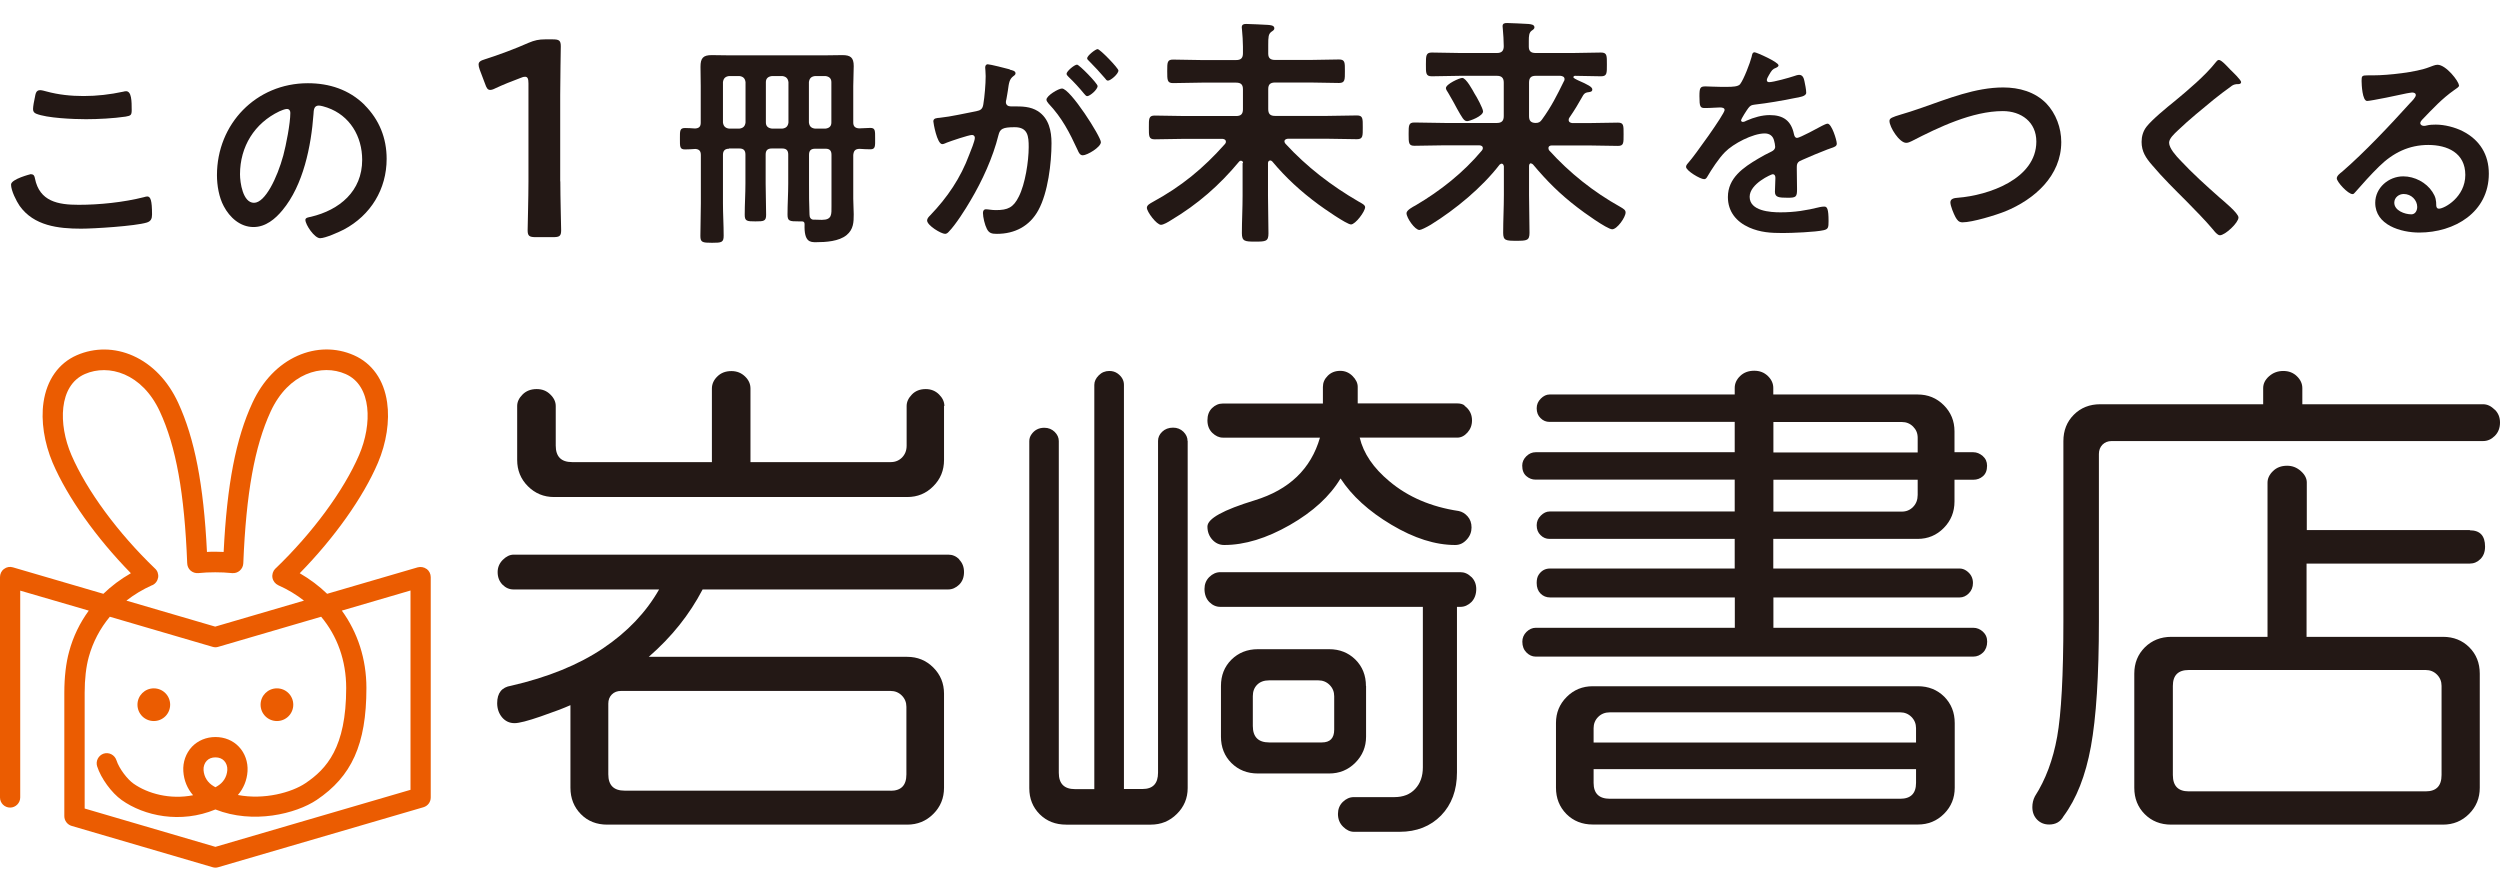
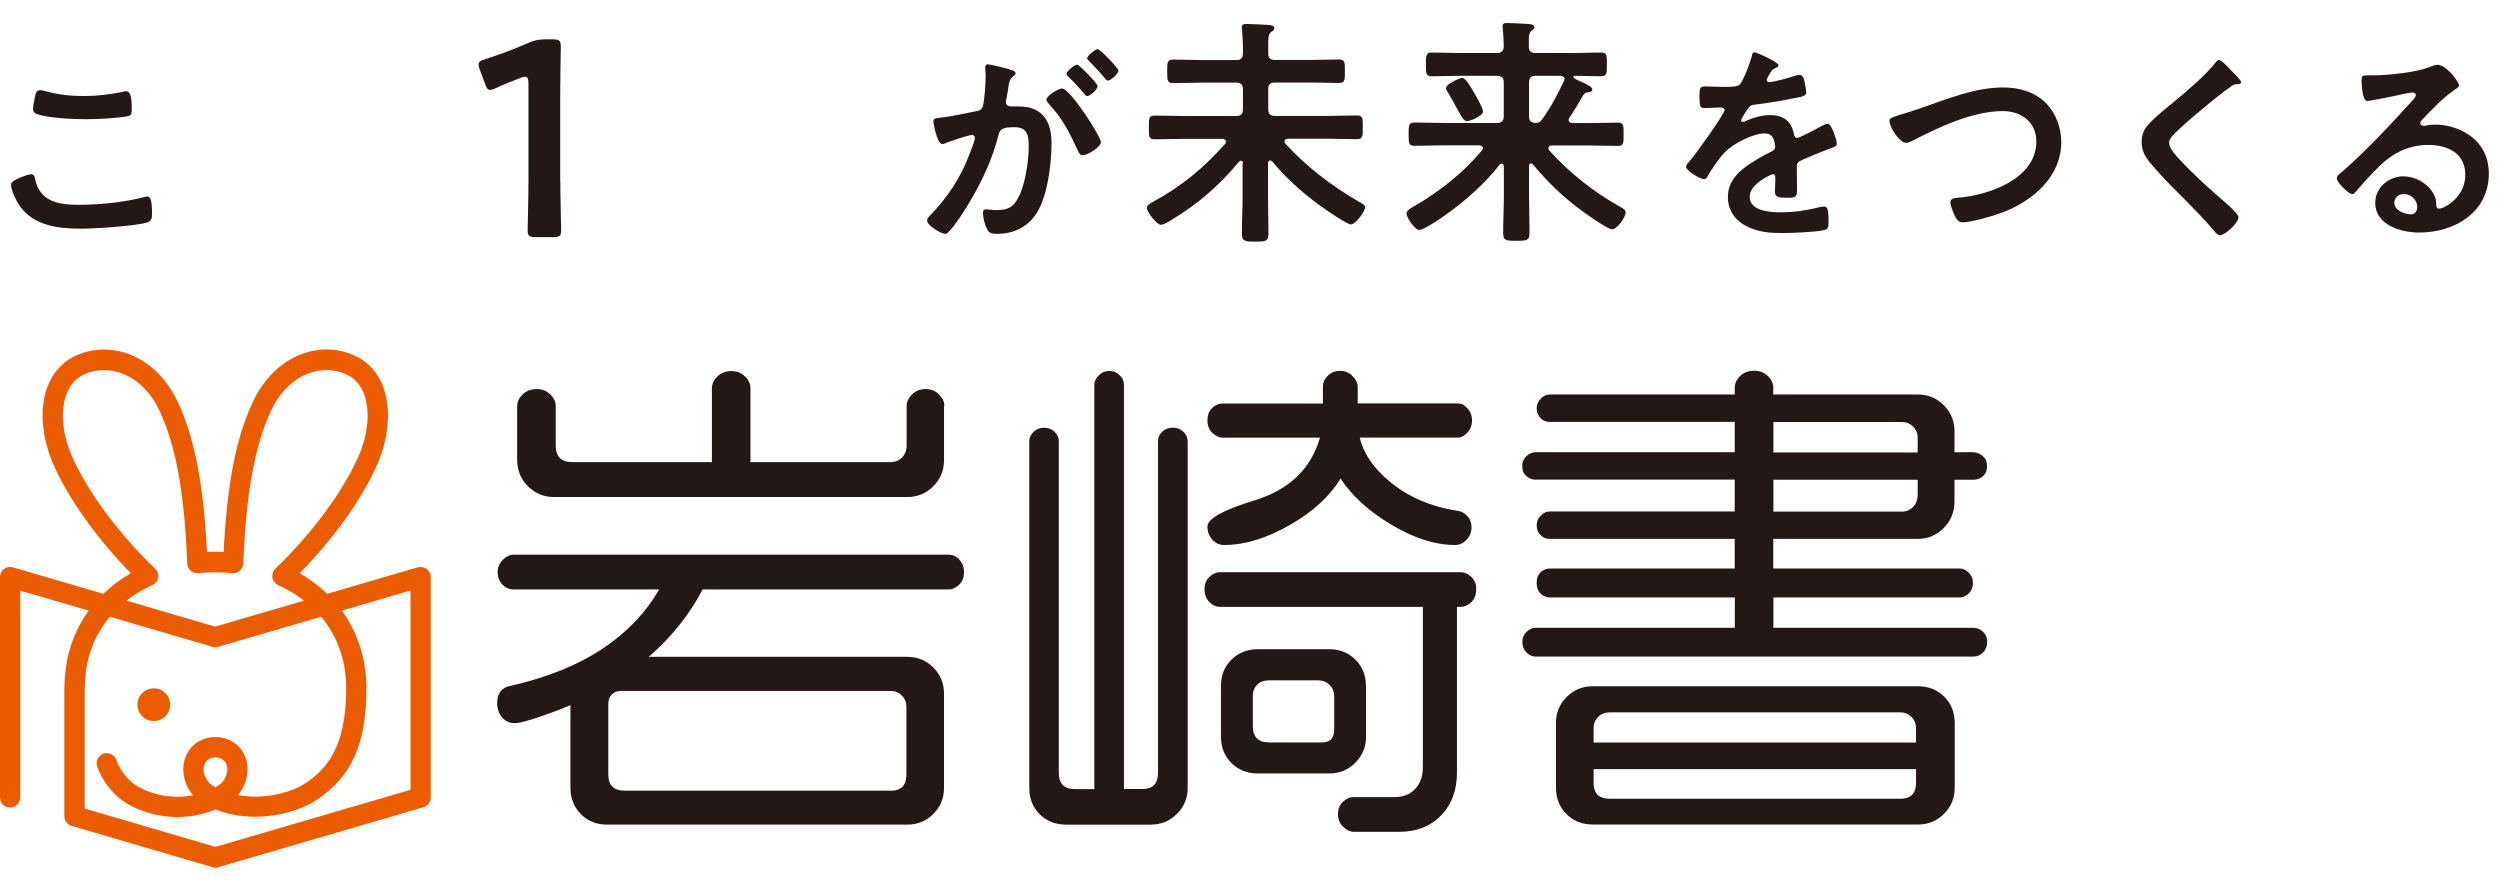
<svg xmlns="http://www.w3.org/2000/svg" width="174" height="62" viewBox="0 0 212.6 71.82">
  <defs>
    <style>.c{fill:#eb5c01;}.d{fill:#231815;}</style>
  </defs>
  <g id="a">
    <g>
      <g>
        <path class="d" d="M2.64,12.85c.24,0,.3,.17,.33,.35,.39,1.97,1.97,2.25,3.72,2.25s3.82-.21,5.55-.65c.07-.02,.2-.06,.28-.06,.28,0,.41,.32,.41,1.53,0,.35-.09,.58-.45,.69-.99,.3-4.47,.52-5.58,.52-1.94,0-4.02-.24-5.23-1.94-.28-.41-.73-1.3-.73-1.81,0-.47,1.68-.89,1.69-.89Zm.32-6.5c.06-.32,.09-.65,.45-.65,.15,0,.39,.07,.54,.11,1.02,.28,2.08,.39,3.16,.39,1.14,0,2.25-.13,3.37-.37,.06-.02,.17-.04,.24-.04,.47,0,.48,.84,.48,1.6,0,.45-.09,.48-.52,.56-1.02,.15-2.33,.22-3.37,.22s-3.33-.09-4.24-.47c-.17-.07-.26-.19-.26-.39,0-.22,.09-.71,.15-.97Z" />
-         <path class="d" d="M31,6.96c1.25,1.25,1.88,2.81,1.88,4.58,0,2.59-1.36,4.8-3.63,6.01-.43,.22-1.58,.74-2.03,.74-.48,0-1.25-1.15-1.25-1.56,0-.19,.28-.22,.47-.26,2.44-.58,4.36-2.18,4.36-4.84,0-1.99-1.04-3.78-2.98-4.45-.17-.06-.54-.17-.71-.17-.43,0-.43,.41-.45,.73-.2,2.72-.86,6.03-2.64,8.17-.61,.74-1.43,1.43-2.46,1.43-1.14,0-2.03-.82-2.53-1.77-.41-.76-.58-1.77-.58-2.64,0-4.36,3.33-7.82,7.73-7.82,1.82,0,3.5,.54,4.82,1.84Zm-7.24,.54c-2.12,1.01-3.35,3-3.35,5.36,0,.69,.24,2.42,1.19,2.42s1.97-2.12,2.49-4.02c.24-.89,.6-2.74,.6-3.63,0-.19-.09-.33-.3-.33-.15,0-.48,.13-.63,.2Z" />
        <path class="d" d="M47.65,13.45c0,1.38,.07,3.88,.07,4.16,0,.5-.14,.59-.69,.59h-1.47c-.55,0-.69-.1-.69-.59,0-.29,.07-2.78,.07-4.16V5.13c0-.4-.07-.57-.29-.57-.1,0-.21,.02-.38,.1-.71,.26-1.52,.59-2.14,.88-.19,.1-.33,.14-.45,.14-.21,0-.31-.17-.43-.52l-.45-1.19c-.07-.19-.1-.33-.1-.45,0-.21,.14-.33,.55-.45,1.14-.36,2.59-.9,3.71-1.4,.5-.21,.86-.29,1.4-.29h.64c.55,0,.69,.1,.69,.59,0,.36-.05,2.78-.05,4.16v7.33Z" />
-         <path class="d" d="M62,10.68c-.35,0-.52,.17-.52,.52v4.13c0,.91,.06,1.82,.06,2.74,0,.58-.17,.61-.99,.61s-.99-.04-.99-.58c0-.93,.04-1.84,.04-2.77v-4.11c0-.33-.13-.5-.47-.52-.24,.02-.65,.04-.88,.04-.45,0-.43-.24-.43-.91s-.02-.91,.43-.91c.28,0,.56,.02,.86,.04,.35-.02,.48-.17,.48-.5v-3.09c0-.56-.02-1.1-.02-1.66,0-.73,.22-.99,.95-.99,.52,0,1.04,.02,1.54,.02h8.02c.52,0,1.02-.02,1.55-.02,.69,0,.97,.2,.97,.93,0,.58-.04,1.14-.04,1.71v3.09c0,.32,.15,.48,.5,.5,.32,0,.63-.04,.95-.04,.43,0,.41,.24,.41,.91,0,.6,.04,.91-.39,.91-.3,0-.65-.02-.95-.04-.37,.02-.48,.17-.52,.52v3.72c0,.45,.04,.89,.04,1.32,0,.69-.02,1.28-.6,1.77-.65,.54-1.77,.61-2.61,.61-.48,0-1.02,0-.97-1.51,0-.17-.04-.24-.2-.26h-.3c-.78,0-.95-.02-.95-.58,0-.88,.06-1.75,.06-2.64v-2.46c0-.35-.15-.52-.52-.52h-.88c-.37,0-.52,.17-.52,.52v2.46c0,.89,.04,1.77,.04,2.66,0,.54-.19,.56-.91,.56s-.91-.02-.91-.56c0-.89,.06-1.77,.06-2.66v-2.46c0-.35-.15-.52-.52-.52h-.88Zm1.4-5.66c-.04-.32-.2-.48-.52-.52h-.88c-.32,.04-.48,.2-.52,.52v3.43c.04,.32,.21,.48,.52,.52h.88c.32-.04,.48-.2,.52-.52v-3.43Zm3.13,3.95c.32-.04,.48-.2,.52-.52v-3.43c-.04-.32-.21-.48-.52-.52h-.88c-.33,.04-.52,.2-.52,.52v3.43c0,.32,.19,.48,.52,.52h.88Zm3.67,0c.32-.04,.5-.2,.5-.52v-3.43c0-.32-.19-.48-.5-.52h-.89c-.33,.04-.48,.2-.52,.52v3.43c.04,.32,.19,.48,.52,.52h.89Zm-1.02,7.74c.24,0,.47,.02,.71,.02,.88,0,.82-.48,.82-1.17v-4.36c0-.35-.15-.52-.5-.52h-.89c-.37,0-.52,.17-.52,.52v2.46c0,.88,0,1.75,.04,2.61,0,.24,.09,.43,.35,.45Z" />
-         <path class="d" d="M85.88,3.96c.15,.04,.48,.09,.48,.3,0,.11-.07,.17-.17,.24-.35,.26-.39,.56-.48,1.23-.04,.21-.07,.47-.13,.76-.02,.07-.04,.15-.04,.22,0,.26,.19,.37,.41,.37h.22c.74,0,1.45,0,2.1,.41,.93,.61,1.15,1.68,1.15,2.72,0,1.69-.3,4.21-1.12,5.7-.74,1.36-2.01,2.01-3.52,2.01-.41,0-.67-.04-.86-.43-.17-.32-.33-.99-.33-1.34,0-.17,.06-.32,.26-.32,.19,0,.47,.07,.84,.07,1.02,0,1.49-.22,1.95-1.15,.54-1.06,.84-3,.84-4.21,0-.91-.06-1.69-1.19-1.69-1.04,0-1.25,.15-1.38,.67-.47,1.9-1.38,3.89-2.38,5.57-.41,.71-1.28,2.08-1.84,2.64-.07,.09-.19,.19-.32,.19-.33,0-1.53-.71-1.53-1.14,0-.17,.15-.32,.26-.43,1.47-1.53,2.59-3.18,3.33-5.18,.13-.33,.47-1.14,.47-1.42,0-.17-.13-.24-.24-.24-.28,0-1.81,.52-2.14,.65-.11,.04-.26,.13-.39,.13-.45,0-.76-1.82-.76-1.94,0-.28,.32-.28,.54-.3,1.04-.11,2.08-.37,3.11-.56,.37-.07,.54-.19,.6-.58,.11-.65,.2-1.73,.2-2.4,0-.3-.04-.69-.04-.73,0-.15,.06-.28,.22-.28,.19,0,1.58,.35,1.86,.43Zm7.74,6.16c0,.43-1.17,1.12-1.54,1.12-.24,0-.35-.24-.43-.43-.71-1.53-1.32-2.74-2.49-3.98-.07-.09-.17-.21-.17-.32,0-.34,1.02-.95,1.32-.95,.71,0,3.31,4.1,3.31,4.56Zm-.28-4.77c0,.3-.65,.86-.89,.86-.09,0-.19-.13-.26-.21-.41-.5-.86-.99-1.32-1.43-.07-.07-.17-.17-.17-.26,0-.22,.67-.78,.89-.78,.19,0,1.75,1.6,1.75,1.82Zm1.77-1.32c0,.3-.67,.86-.89,.86-.11,0-.17-.09-.26-.21-.43-.5-.86-.97-1.32-1.43-.07-.06-.19-.17-.19-.26,0-.22,.71-.78,.89-.78,.21,0,1.77,1.62,1.77,1.82Z" />
+         <path class="d" d="M85.88,3.96c.15,.04,.48,.09,.48,.3,0,.11-.07,.17-.17,.24-.35,.26-.39,.56-.48,1.23-.04,.21-.07,.47-.13,.76-.02,.07-.04,.15-.04,.22,0,.26,.19,.37,.41,.37h.22c.74,0,1.45,0,2.1,.41,.93,.61,1.15,1.68,1.15,2.72,0,1.69-.3,4.21-1.12,5.7-.74,1.36-2.01,2.01-3.52,2.01-.41,0-.67-.04-.86-.43-.17-.32-.33-.99-.33-1.34,0-.17,.06-.32,.26-.32,.19,0,.47,.07,.84,.07,1.02,0,1.49-.22,1.95-1.15,.54-1.06,.84-3,.84-4.21,0-.91-.06-1.69-1.19-1.69-1.04,0-1.25,.15-1.38,.67-.47,1.9-1.38,3.89-2.38,5.57-.41,.71-1.28,2.08-1.84,2.64-.07,.09-.19,.19-.32,.19-.33,0-1.53-.71-1.53-1.14,0-.17,.15-.32,.26-.43,1.47-1.53,2.59-3.18,3.33-5.18,.13-.33,.47-1.14,.47-1.42,0-.17-.13-.24-.24-.24-.28,0-1.81,.52-2.14,.65-.11,.04-.26,.13-.39,.13-.45,0-.76-1.82-.76-1.94,0-.28,.32-.28,.54-.3,1.04-.11,2.08-.37,3.11-.56,.37-.07,.54-.19,.6-.58,.11-.65,.2-1.73,.2-2.4,0-.3-.04-.69-.04-.73,0-.15,.06-.28,.22-.28,.19,0,1.58,.35,1.86,.43Zm7.74,6.16c0,.43-1.17,1.12-1.54,1.12-.24,0-.35-.24-.43-.43-.71-1.53-1.32-2.74-2.49-3.98-.07-.09-.17-.21-.17-.32,0-.34,1.02-.95,1.32-.95,.71,0,3.31,4.1,3.31,4.56Zm-.28-4.77c0,.3-.65,.86-.89,.86-.09,0-.19-.13-.26-.21-.41-.5-.86-.99-1.32-1.43-.07-.07-.17-.17-.17-.26,0-.22,.67-.78,.89-.78,.19,0,1.75,1.6,1.75,1.82m1.77-1.32c0,.3-.67,.86-.89,.86-.11,0-.17-.09-.26-.21-.43-.5-.86-.97-1.32-1.43-.07-.06-.19-.17-.19-.26,0-.22,.71-.78,.89-.78,.21,0,1.77,1.62,1.77,1.82Z" />
        <path class="d" d="M105.71,11.91c0-.1-.04-.21-.19-.21-.06,0-.1,.02-.15,.08-1.67,2.01-3.51,3.62-5.79,4.98-.23,.15-.64,.39-.85,.39-.37,0-1.2-1.1-1.2-1.45,0-.23,.29-.37,.48-.48,2.46-1.34,4.3-2.85,6.16-4.94,.04-.06,.08-.1,.08-.19,0-.19-.15-.23-.29-.25h-3.2c-.87,0-1.72,.04-2.56,.04-.52,0-.5-.27-.5-1.01s-.02-1.01,.5-1.01c.85,0,1.7,.04,2.56,.04h4.36c.41,0,.58-.17,.58-.58v-1.7c0-.39-.17-.56-.58-.56h-2.94c-.81,0-1.61,.04-2.42,.04-.5,0-.5-.25-.5-1.01s0-.99,.5-.99c.81,0,1.61,.04,2.42,.04h2.94c.41,0,.58-.17,.58-.58v-.56c0-.48-.04-.97-.08-1.43,0-.06-.02-.15-.02-.21,0-.27,.19-.29,.39-.29,.39,0,1.39,.06,1.84,.08,.17,.02,.54,.02,.54,.29,0,.14-.1,.19-.27,.31-.23,.19-.25,.41-.25,1.12v.72c0,.39,.19,.54,.58,.54h3.02c.81,0,1.61-.04,2.42-.04,.52,0,.5,.27,.5,.99s.02,1.01-.5,1.01c-.81,0-1.61-.04-2.42-.04h-3.02c-.41,0-.58,.17-.58,.56v1.7c0,.41,.17,.58,.58,.58h4.4c.87,0,1.72-.04,2.56-.04,.52,0,.5,.27,.5,1.01s.02,1.01-.5,1.01c-.85,0-1.7-.04-2.56-.04h-3.31c-.14,.02-.29,.06-.29,.23,0,.08,.04,.12,.08,.19,1.8,1.96,3.91,3.58,6.22,4.92,.27,.15,.56,.29,.56,.48,0,.37-.83,1.47-1.2,1.47s-2.38-1.41-2.77-1.7c-1.49-1.1-2.75-2.25-3.93-3.66-.04-.04-.1-.08-.17-.08-.14,0-.19,.12-.19,.23v2.77c0,1.08,.04,2.15,.04,3.2,0,.68-.23,.7-1.12,.7s-1.14-.02-1.14-.72c0-1.05,.06-2.11,.06-3.18v-2.79Z" />
        <path class="d" d="M130.2,11.91c-.06,0-.17,.06-.17,.23v2.46c0,1.08,.04,2.15,.04,3.23,0,.66-.23,.68-1.12,.68s-1.12-.02-1.12-.68c0-1.08,.06-2.15,.06-3.23v-2.42c-.02-.1-.06-.23-.19-.23-.06,0-.1,.04-.17,.08-1.51,1.96-3.74,3.8-5.85,5.11-.39,.23-.83,.45-.97,.45-.39,0-1.1-1.03-1.1-1.43,0-.25,.54-.54,.77-.66,2.11-1.24,4.07-2.79,5.64-4.67,.04-.06,.08-.1,.08-.21,0-.17-.17-.23-.31-.23h-2.94c-.87,0-1.72,.04-2.56,.04-.5,0-.5-.23-.5-.99s0-.99,.5-.99c.85,0,1.7,.04,2.56,.04h4.45c.39,0,.58-.17,.58-.58v-2.85c0-.41-.19-.58-.58-.58h-3.14c-.79,0-1.59,.04-2.4,.04-.52,0-.5-.27-.5-1.01s0-1.01,.5-1.01c.81,0,1.61,.04,2.4,.04h3.14c.39,0,.58-.17,.58-.58,0-.45-.04-.99-.08-1.47,0-.08-.02-.14-.02-.23,0-.25,.19-.27,.39-.27,.39,0,1.34,.06,1.8,.08,.19,.02,.52,.04,.52,.29,0,.12-.1,.19-.25,.29-.21,.17-.23,.43-.23,.87v.48c0,.39,.19,.54,.58,.54h3.16c.79,0,1.59-.04,2.4-.04,.52,0,.5,.27,.5,1.01s.02,1.01-.5,1.01c-.74,0-1.47-.04-2.21-.04-.06,0-.14,.04-.14,.12s.29,.21,.37,.25c.89,.39,1.24,.58,1.24,.79s-.21,.21-.31,.23c-.21,.02-.35,.08-.46,.25-.45,.79-.7,1.22-1.18,1.92-.04,.06-.06,.1-.06,.19,0,.19,.15,.25,.31,.27h1.32c.85,0,1.7-.04,2.56-.04,.5,0,.48,.25,.48,.99s.02,.99-.48,.99c-.87,0-1.72-.04-2.56-.04h-3.06c-.15,0-.29,.06-.29,.23,0,.08,.02,.12,.06,.19,1.74,1.92,3.78,3.54,6.04,4.8,.29,.17,.46,.27,.46,.48,0,.41-.72,1.43-1.14,1.43-.43,0-2.52-1.51-2.96-1.86-1.49-1.14-2.58-2.23-3.78-3.66-.06-.04-.1-.08-.19-.08Zm-5.46-3.58c-.25,0-.41-.31-.83-1.05-.19-.35-.43-.81-.76-1.36-.06-.1-.19-.27-.19-.39,0-.35,1.16-.87,1.39-.87,.33,0,.89,1.05,1.05,1.34,.17,.25,.72,1.26,.72,1.51,0,.39-1.12,.83-1.39,.83Zm8.31-3.56c0-.21-.17-.27-.35-.29h-2.11c-.39,0-.56,.17-.56,.58v2.85c0,.39,.15,.56,.54,.58,.29,0,.41-.08,.56-.29,.81-1.12,1.26-2.03,1.86-3.25,.04-.06,.06-.1,.06-.19Z" />
        <path class="d" d="M151.25,3.58c0,.11-.13,.18-.22,.22-.29,.11-.36,.2-.6,.62-.05,.09-.18,.31-.18,.42,0,.13,.09,.18,.2,.18,.36,0,1.72-.38,2.1-.51,.13-.05,.33-.11,.45-.11,.31,0,.4,.29,.45,.54,.05,.23,.15,.72,.15,.98,0,.31-.58,.38-.96,.45-1.14,.23-2.28,.43-3.42,.56-.29,.04-.36,.07-.54,.29-.11,.14-.62,.92-.62,1.05,0,.07,.07,.13,.14,.13,.11,0,.24-.05,.33-.11,.62-.27,1.3-.47,1.97-.47,1.16,0,1.83,.49,2.06,1.63,.04,.16,.09,.31,.27,.31,.22,0,1.83-.87,2.12-1.03,.13-.05,.33-.18,.47-.18,.34,0,.78,1.39,.78,1.7,0,.22-.2,.29-.54,.4-.07,.04-.16,.05-.25,.09-.72,.27-1.43,.58-2.14,.89-.33,.13-.47,.24-.47,.6v.24c0,.56,.02,1.1,.02,1.66,0,.65-.09,.72-.78,.72-.78,0-1.1-.04-1.1-.51,0-.4,.04-.8,.04-1.18,0-.16-.05-.31-.24-.31-.09,0-1.95,.8-1.95,1.92,0,1.21,1.76,1.32,2.62,1.32,1.21,0,2.19-.16,3.37-.45,.11-.02,.24-.04,.36-.04,.24,0,.36,.2,.36,1.23,0,.54-.02,.69-.42,.78-.69,.16-2.7,.24-3.47,.24-1.03,0-1.9-.05-2.86-.47-1.1-.49-1.81-1.36-1.81-2.59,0-1.63,1.32-2.52,2.57-3.26,.36-.22,.74-.42,1.12-.6,.18-.09,.33-.2,.33-.42,0-.13-.05-.38-.09-.51-.09-.4-.38-.62-.8-.62-1.01,0-2.68,.87-3.38,1.59-.52,.52-1.14,1.47-1.52,2.12-.05,.09-.13,.18-.25,.18-.33,0-1.54-.72-1.54-1.05,0-.15,.15-.29,.24-.4,.42-.45,3.04-4.09,3.04-4.43,0-.16-.15-.22-.4-.22-.29,0-.71,.05-1.27,.05-.4,0-.47-.09-.47-1.01,0-.72,.07-.83,.52-.83,.31,0,.78,.04,1.3,.04h.52c.47,0,.96-.02,1.12-.23,.31-.4,.85-1.81,.98-2.33,.04-.2,.07-.38,.25-.38,.16,0,2.03,.83,2.03,1.1Z" />
        <path class="d" d="M163.48,7.18c2.18-.76,4.52-1.71,6.87-1.71,1.36,0,2.7,.37,3.67,1.36,.82,.86,1.27,2.08,1.27,3.28,0,2.87-2.27,4.88-4.77,5.9-.8,.32-2.79,.93-3.63,.93-.32,0-.45-.19-.6-.45-.15-.28-.43-.95-.43-1.25,0-.34,.39-.37,.63-.39,2.61-.2,6.68-1.6,6.68-4.78,0-1.66-1.28-2.59-2.85-2.59-2.59,0-5.47,1.38-7.74,2.55-.15,.07-.3,.15-.48,.15-.58,0-1.42-1.34-1.42-1.86,0-.24,.22-.32,1.01-.56,.43-.13,1.01-.3,1.79-.58Z" />
        <path class="d" d="M190.58,5.02c0,.19-.26,.17-.39,.17-.2,.02-.35,.09-.5,.22-.47,.33-.93,.69-1.4,1.06-1.04,.86-2.1,1.71-3.07,2.64-.35,.33-.76,.71-.76,1.06,0,.47,.61,1.14,.93,1.47,1.06,1.14,2.22,2.18,3.37,3.2,.32,.28,1.6,1.32,1.6,1.69,0,.45-1.14,1.51-1.58,1.51-.21,0-.47-.34-.58-.48-.71-.84-1.49-1.62-2.25-2.4-1.01-1.01-2.03-2.01-2.94-3.09-.52-.6-.89-1.14-.89-1.97,0-.47,.13-.91,.41-1.28,.47-.61,1.75-1.66,2.4-2.18,1.1-.91,2.61-2.18,3.48-3.29,.07-.09,.17-.22,.28-.22,.24,0,.78,.63,.99,.84,.17,.17,.91,.86,.91,1.06Z" />
        <path class="d" d="M209.12,5.3c0,.13-.2,.24-.41,.39-1.04,.73-1.82,1.58-2.7,2.49-.07,.07-.19,.21-.19,.32,0,.15,.15,.24,.32,.24,.07,0,.17-.02,.24-.04,.24-.06,.52-.07,.76-.07,.74,0,1.62,.22,2.29,.56,1.45,.74,2.22,1.99,2.22,3.61,0,3.29-2.92,5.01-5.92,5.01-1.55,0-3.74-.63-3.74-2.53,0-1.28,1.14-2.25,2.38-2.25,.97,0,1.96,.52,2.48,1.32,.28,.43,.33,.71,.33,1.19,.02,.13,.07,.24,.22,.24,.48,0,2.25-.99,2.25-2.87s-1.53-2.55-3.15-2.55-2.98,.65-4.17,1.82c-.73,.71-1.4,1.47-2.07,2.23-.06,.07-.11,.13-.2,.13-.39,0-1.34-1.04-1.34-1.34,0-.22,.28-.43,.45-.56,1.92-1.66,4.08-3.96,5.79-5.85,.15-.15,.48-.48,.48-.67,0-.17-.17-.22-.32-.22-.09,0-.34,.06-.45,.07-.45,.11-3.07,.65-3.37,.65-.41,0-.47-1.4-.47-1.71,0-.43,.02-.47,.58-.47h.45c1.19,0,3.63-.26,4.71-.69,.21-.07,.5-.21,.71-.21,.74,0,1.82,1.42,1.82,1.73Zm-4.71,9.23c-.41,0-.8,.3-.8,.74,0,.67,.89,.99,1.45,.99,.35,0,.5-.34,.5-.63,0-.58-.5-1.1-1.15-1.1Z" />
      </g>
      <g>
        <path class="d" d="M75.74,65.27h-22.62c-.93,0-1.39-.46-1.39-1.39v-6.01c0-.32,.1-.58,.3-.78,.2-.2,.46-.3,.78-.3h22.92c.38,0,.7,.13,.96,.39,.26,.26,.39,.58,.39,.96v5.75c0,.93-.45,1.39-1.35,1.39Zm5.85-19.66c-.28-.28-.59-.41-.94-.41H43.68c-.32,0-.63,.15-.92,.44-.29,.29-.44,.64-.44,1.04,0,.44,.14,.79,.41,1.07,.28,.28,.59,.41,.94,.41h12.38c-1.11,1.95-2.7,3.62-4.77,5.01-2.08,1.4-4.69,2.46-7.82,3.18-.78,.12-1.18,.61-1.18,1.48,0,.47,.14,.87,.41,1.2,.28,.33,.63,.5,1.07,.5,.38,0,1.12-.19,2.22-.57,1.1-.38,1.95-.7,2.53-.96v7.02c0,.9,.3,1.65,.89,2.25,.59,.6,1.34,.89,2.24,.89h25.51c.87,0,1.61-.3,2.22-.91,.61-.61,.91-1.35,.91-2.22v-8.01c0-.87-.3-1.61-.91-2.22-.61-.61-1.35-.91-2.22-.91h-21.98c1.95-1.69,3.47-3.6,4.58-5.73h20.88c.35,0,.66-.14,.94-.41,.28-.28,.41-.63,.41-1.07s-.14-.79-.42-1.07Zm-1.28-13.05c0-.35-.15-.68-.45-.98-.3-.3-.68-.46-1.13-.46-.49,0-.88,.15-1.18,.46-.3,.31-.45,.63-.45,.98v3.37c0,.41-.13,.74-.39,1.01-.26,.26-.58,.39-.96,.39h-11.93v-6.26c0-.38-.15-.72-.46-1.02-.31-.3-.69-.46-1.16-.46-.49,0-.89,.15-1.2,.46-.31,.3-.46,.65-.46,1.02v6.26h-11.89c-.93,0-1.39-.47-1.39-1.4v-3.37c0-.35-.15-.68-.46-.98-.31-.31-.69-.46-1.16-.46-.49,0-.89,.15-1.2,.46s-.46,.63-.46,.98v4.59c0,.87,.3,1.62,.91,2.23,.61,.61,1.35,.92,2.22,.92h30.04c.87,0,1.61-.3,2.22-.92,.61-.61,.91-1.35,.91-2.23v-4.59Z" />
        <path class="d" d="M112.41,61.17h-4.48c-.93,0-1.39-.47-1.39-1.4v-2.53c0-.41,.12-.73,.37-.98,.25-.25,.59-.37,1.02-.37h4.18c.38,0,.7,.13,.96,.39,.26,.26,.39,.58,.39,.96v2.84c0,.73-.35,1.09-1.05,1.09Zm-11.42-25.64c0-.29-.12-.55-.35-.78-.24-.23-.53-.35-.88-.35-.38,0-.69,.12-.93,.35-.24,.23-.35,.49-.35,.78v28.21c0,.93-.44,1.39-1.32,1.39h-1.58V30.76c0-.38-.18-.7-.53-.96-.21-.15-.44-.22-.71-.22-.35,0-.65,.12-.9,.37-.25,.25-.38,.52-.38,.81v34.38h-1.64c-.92,0-1.38-.46-1.38-1.39v-28.21c0-.29-.12-.55-.35-.78-.24-.23-.53-.35-.88-.35-.47,0-.84,.19-1.1,.57-.12,.17-.18,.36-.18,.57v29.51c0,.89,.3,1.63,.89,2.22,.6,.59,1.34,.88,2.25,.88h7.19c.87,0,1.61-.3,2.22-.91,.61-.6,.92-1.34,.92-2.2v-29.51Zm15.17,20.84c0-.9-.3-1.65-.89-2.24-.6-.59-1.34-.89-2.24-.89h-6.06c-.9,0-1.65,.3-2.25,.89-.6,.6-.89,1.34-.89,2.24v4.31c0,.9,.3,1.65,.89,2.24,.6,.59,1.34,.89,2.25,.89h6.06c.87,0,1.61-.3,2.22-.91,.61-.61,.92-1.35,.92-2.22v-4.31Zm8.96-9.27c-.28-.28-.59-.41-.94-.41h-20.4c-.35,0-.66,.14-.94,.41-.28,.28-.41,.62-.41,1.02,0,.46,.14,.83,.41,1.11,.28,.28,.59,.41,.94,.41h17.22v13.65c0,.76-.22,1.37-.65,1.83-.43,.47-1.03,.7-1.78,.7h-3.44c-.35,0-.66,.14-.94,.41-.28,.28-.41,.62-.41,1.02,0,.43,.14,.8,.44,1.09,.29,.29,.6,.43,.92,.43h3.88c1.45,0,2.63-.47,3.53-1.39,.9-.93,1.35-2.15,1.35-3.66v-14.08h.3c.34,0,.65-.14,.93-.41,.27-.28,.41-.65,.41-1.11,0-.41-.14-.75-.41-1.02Zm-.57-14.59c-.17-.12-.38-.17-.61-.17h-8.48v-1.41c0-.32-.15-.63-.44-.92-.29-.29-.64-.44-1.04-.44-.44,0-.79,.14-1.07,.42-.28,.28-.41,.59-.41,.95v1.41h-8.51c-.35,0-.65,.13-.92,.39-.26,.26-.39,.6-.39,1.04s.14,.79,.41,1.06c.28,.27,.58,.41,.9,.41h8.26c-.76,2.65-2.61,4.43-5.55,5.33-2.68,.82-4.02,1.56-4.02,2.23,0,.44,.14,.81,.41,1.11,.28,.31,.62,.46,1.02,.46,1.74,0,3.6-.57,5.58-1.7,1.97-1.13,3.41-2.45,4.31-3.96,.96,1.48,2.4,2.79,4.33,3.94,1.93,1.15,3.73,1.72,5.42,1.72,.38,0,.7-.15,.98-.46,.28-.3,.41-.65,.41-1.03s-.11-.69-.33-.94c-.22-.25-.47-.4-.76-.46-2.34-.35-4.31-1.19-5.9-2.53-1.36-1.13-2.2-2.37-2.52-3.71h8.29c.32,0,.61-.14,.87-.43,.26-.29,.39-.63,.39-1.04,0-.52-.22-.94-.65-1.25Z" />
        <path class="d" d="M161.59,65.96h-24.68c-.93,0-1.39-.45-1.39-1.35v-1.17h27.42v1.17c0,.9-.45,1.35-1.35,1.35Zm-26.07-4.78v-1.22c0-.38,.13-.7,.39-.96,.26-.26,.59-.39,1-.39h24.68c.38,0,.7,.13,.96,.39,.26,.26,.39,.58,.39,.96v1.22h-27.42Zm27.17-20.04c-.26,.27-.58,.4-.96,.4h-10.92v-2.71h12.27v1.29c0,.41-.13,.76-.39,1.02Zm-11.88-4.64v-2.58h10.92c.38,0,.7,.13,.96,.39,.26,.26,.39,.57,.39,.95v1.25h-12.27Zm15.42,23.02c0-.9-.3-1.64-.89-2.24-.6-.59-1.34-.89-2.24-.89h-27.65c-.87,0-1.61,.3-2.22,.91-.61,.61-.91,1.35-.91,2.21v5.51c0,.9,.3,1.64,.89,2.24,.59,.59,1.34,.89,2.24,.89h27.65c.87,0,1.61-.3,2.22-.91,.61-.61,.91-1.35,.91-2.22v-5.51Zm2.4-7.77c-.25-.22-.52-.33-.81-.33h-17.01v-2.58h15.84c.29,0,.55-.12,.78-.35,.23-.23,.35-.53,.35-.88,0-.44-.19-.79-.57-1.05-.18-.12-.36-.18-.57-.18h-15.84v-2.52h12.28c.87,0,1.61-.31,2.22-.93,.61-.62,.91-1.37,.91-2.25v-1.85h1.6c.32,0,.59-.1,.82-.3,.23-.2,.35-.49,.35-.89,0-.34-.12-.61-.37-.83-.25-.21-.51-.32-.8-.32h-1.6v-1.78c0-.87-.3-1.61-.91-2.22-.61-.61-1.35-.91-2.22-.91h-12.28v-.56c0-.37-.15-.71-.46-1.01-.31-.3-.69-.45-1.16-.45-.49,0-.89,.15-1.2,.45-.31,.3-.46,.64-.46,1.01v.56h-15.75c-.26,0-.51,.12-.74,.35-.23,.23-.35,.5-.35,.82,0,.35,.11,.63,.33,.84,.22,.22,.47,.32,.76,.32h15.75v2.58h-16.93c-.29,0-.55,.11-.79,.34-.23,.23-.35,.49-.35,.8,0,.4,.12,.69,.35,.89,.23,.2,.49,.3,.79,.3h16.93v2.71h-15.75c-.26,0-.51,.12-.74,.35-.23,.23-.35,.5-.35,.82,0,.35,.11,.63,.33,.84,.22,.22,.47,.32,.76,.32h15.75v2.52h-15.71c-.41,0-.73,.18-.96,.53-.12,.18-.17,.41-.17,.7,0,.38,.11,.68,.33,.9s.49,.33,.81,.33h15.71v2.58h-16.93c-.29,0-.55,.12-.79,.35-.23,.23-.35,.51-.35,.83,0,.38,.12,.69,.35,.92,.23,.23,.49,.35,.78,.35h37.22c.32,0,.59-.12,.83-.35,.23-.23,.35-.54,.35-.92,0-.35-.12-.63-.37-.85Z" />
-         <path class="d" d="M206.28,65.33h-20.15c-.9,0-1.35-.46-1.35-1.39v-7.58c0-.9,.45-1.35,1.35-1.35h20.15c.38,0,.7,.13,.96,.39,.26,.26,.39,.58,.39,.96v7.58c0,.93-.45,1.39-1.35,1.39Zm3.77-22.22h-13.88v-4.05c0-.34-.17-.67-.51-.97-.34-.3-.72-.45-1.16-.45-.5,0-.9,.15-1.21,.46-.31,.3-.46,.63-.46,.98v13.11h-8.18c-.9,0-1.65,.3-2.25,.89-.6,.6-.9,1.34-.9,2.24v9.71c0,.9,.3,1.65,.89,2.24,.59,.59,1.34,.89,2.24,.89h23.12c.87,0,1.61-.3,2.22-.91s.91-1.35,.91-2.22v-9.71c0-.9-.3-1.65-.89-2.24-.59-.59-1.34-.89-2.23-.89h-11.61v-6.23h13.88c.35,0,.65-.13,.91-.39,.26-.26,.39-.61,.39-1.05,0-.93-.43-1.39-1.3-1.39Zm2.09-10.24c-.3-.31-.63-.46-.98-.46h-15.37v-1.37c0-.37-.15-.71-.46-1.01-.31-.3-.69-.45-1.16-.45s-.87,.15-1.21,.45c-.34,.3-.5,.64-.5,1.01v1.37h-13.86c-.9,0-1.65,.3-2.24,.89-.6,.6-.89,1.35-.89,2.25v15.32c0,4.6-.18,7.87-.53,9.82s-.98,3.64-1.89,5.06c-.15,.29-.22,.6-.22,.92,0,.44,.14,.79,.41,1.07,.28,.28,.62,.41,1.02,.41,.55,0,.96-.23,1.22-.7,1.1-1.48,1.88-3.46,2.33-5.93,.45-2.47,.68-6.02,.68-10.65v-14.23c0-.32,.1-.58,.3-.79,.2-.2,.46-.31,.78-.31h31.59c.38,0,.71-.15,1-.44,.29-.29,.44-.67,.44-1.14,0-.44-.15-.81-.46-1.11Z" />
        <g>
-           <path class="c" d="M23.55,59.35c.77,0,1.39-.62,1.39-1.39s-.62-1.39-1.39-1.39-1.39,.62-1.39,1.39,.62,1.39,1.39,1.39Z" />
          <path class="c" d="M13.08,59.35c.77,0,1.39-.62,1.39-1.39s-.62-1.39-1.39-1.39-1.39,.62-1.39,1.39,.62,1.39,1.39,1.39Z" />
          <path class="c" d="M36.28,46.42c-.22-.16-.5-.21-.76-.14l-7.7,2.25c-.68-.66-1.47-1.25-2.33-1.75,2.94-3,5.39-6.44,6.65-9.39,.72-1.69,1.01-3.56,.78-5.14-.27-1.91-1.28-3.33-2.83-4.01-1.52-.67-3.22-.65-4.79,.05-1.63,.73-2.96,2.11-3.83,3.99-1.41,3.03-2.17,6.97-2.45,12.69-.24,0-.47-.02-.71-.02s-.47,0-.71,.02c-.28-5.72-1.05-9.66-2.45-12.69-.87-1.88-2.2-3.26-3.83-3.99-1.57-.7-3.27-.71-4.79-.05-1.55,.68-2.55,2.1-2.83,4.01-.23,1.57,.06,3.44,.78,5.14,1.26,2.94,3.71,6.39,6.65,9.39-.87,.5-1.65,1.08-2.34,1.75l-7.69-2.25c-.26-.08-.54-.03-.76,.14-.22,.16-.34,.42-.34,.69v18.74c0,.48,.39,.86,.86,.86s.86-.39,.86-.86v-17.59l5.83,1.7c-.76,1.04-1.33,2.21-1.67,3.48-.27,.97-.41,2.19-.41,3.51v10.49c0,.39,.27,.73,.63,.83h0l11.98,3.51c.16,.05,.33,.05,.48,0l17.45-5.1c.37-.11,.62-.44,.62-.83v-18.74c0-.27-.13-.53-.34-.69Zm-23.33,1.38c.27-.12,.45-.37,.5-.66,.04-.29-.06-.58-.28-.77l.02,.02c-3.16-3.03-5.82-6.65-7.12-9.67-1.12-2.6-1.09-5.9,1.15-6.88,2.02-.88,4.86-.07,6.37,3.18,1.38,2.97,2.1,6.96,2.33,12.92v-.03c0,.24,.1,.48,.28,.64,.18,.16,.42,.24,.66,.22,.47-.05,.96-.07,1.44-.07s.97,.02,1.44,.07c.24,.02,.47-.05,.65-.21,.18-.16,.29-.38,.3-.62,.24-5.96,.96-9.95,2.33-12.92,1.51-3.26,4.35-4.07,6.37-3.18,2.24,.98,2.27,4.28,1.15,6.88-1.3,3.02-3.96,6.64-7.12,9.67h-.01c-.2,.21-.29,.5-.24,.78,.05,.28,.24,.51,.49,.63,.81,.36,1.54,.8,2.19,1.31l-7.55,2.21-7.55-2.21c.65-.51,1.38-.95,2.18-1.31Zm-6.75,20.5h0Zm1-1.5v-9.85c0-1.17,.12-2.22,.35-3.05,.35-1.27,.96-2.42,1.79-3.42l8.74,2.56c.16,.05,.33,.05,.48,0l8.75-2.56c1.38,1.65,2.13,3.73,2.13,6.07,0,5.06-1.67,6.88-3.47,8.09-1.16,.78-3.49,1.43-5.74,1,.48-.56,.77-1.25,.82-2.02,.05-.78-.22-1.54-.73-2.08-.51-.54-1.22-.83-2-.83s-1.49,.3-2,.83c-.51,.55-.78,1.3-.73,2.08,.05,.78,.34,1.48,.83,2.04-1.96,.39-3.87-.14-5.07-.99-.5-.35-1.21-1.25-1.45-1.99-.15-.45-.63-.7-1.08-.56-.45,.15-.7,.63-.56,1.08,.33,1.03,1.23,2.26,2.09,2.87,1.9,1.35,5,2.03,7.97,.8,3.2,1.27,6.85,.37,8.61-.81,2.96-1.99,4.23-4.7,4.23-9.52,0-2.46-.74-4.72-2.09-6.58l5.84-1.71v16.95l-16.59,4.85-11.12-3.26Zm10.98-1.9c-.52-.3-.83-.79-.87-1.38-.02-.3,.08-.59,.27-.79,.18-.19,.43-.29,.74-.29s.56,.1,.74,.29c.19,.2,.29,.49,.27,.79-.04,.59-.35,1.08-.87,1.38-.05,.03-.09,.05-.14,.08-.05-.03-.1-.05-.14-.08Z" />
        </g>
      </g>
    </g>
  </g>
  <g id="b" />
</svg>